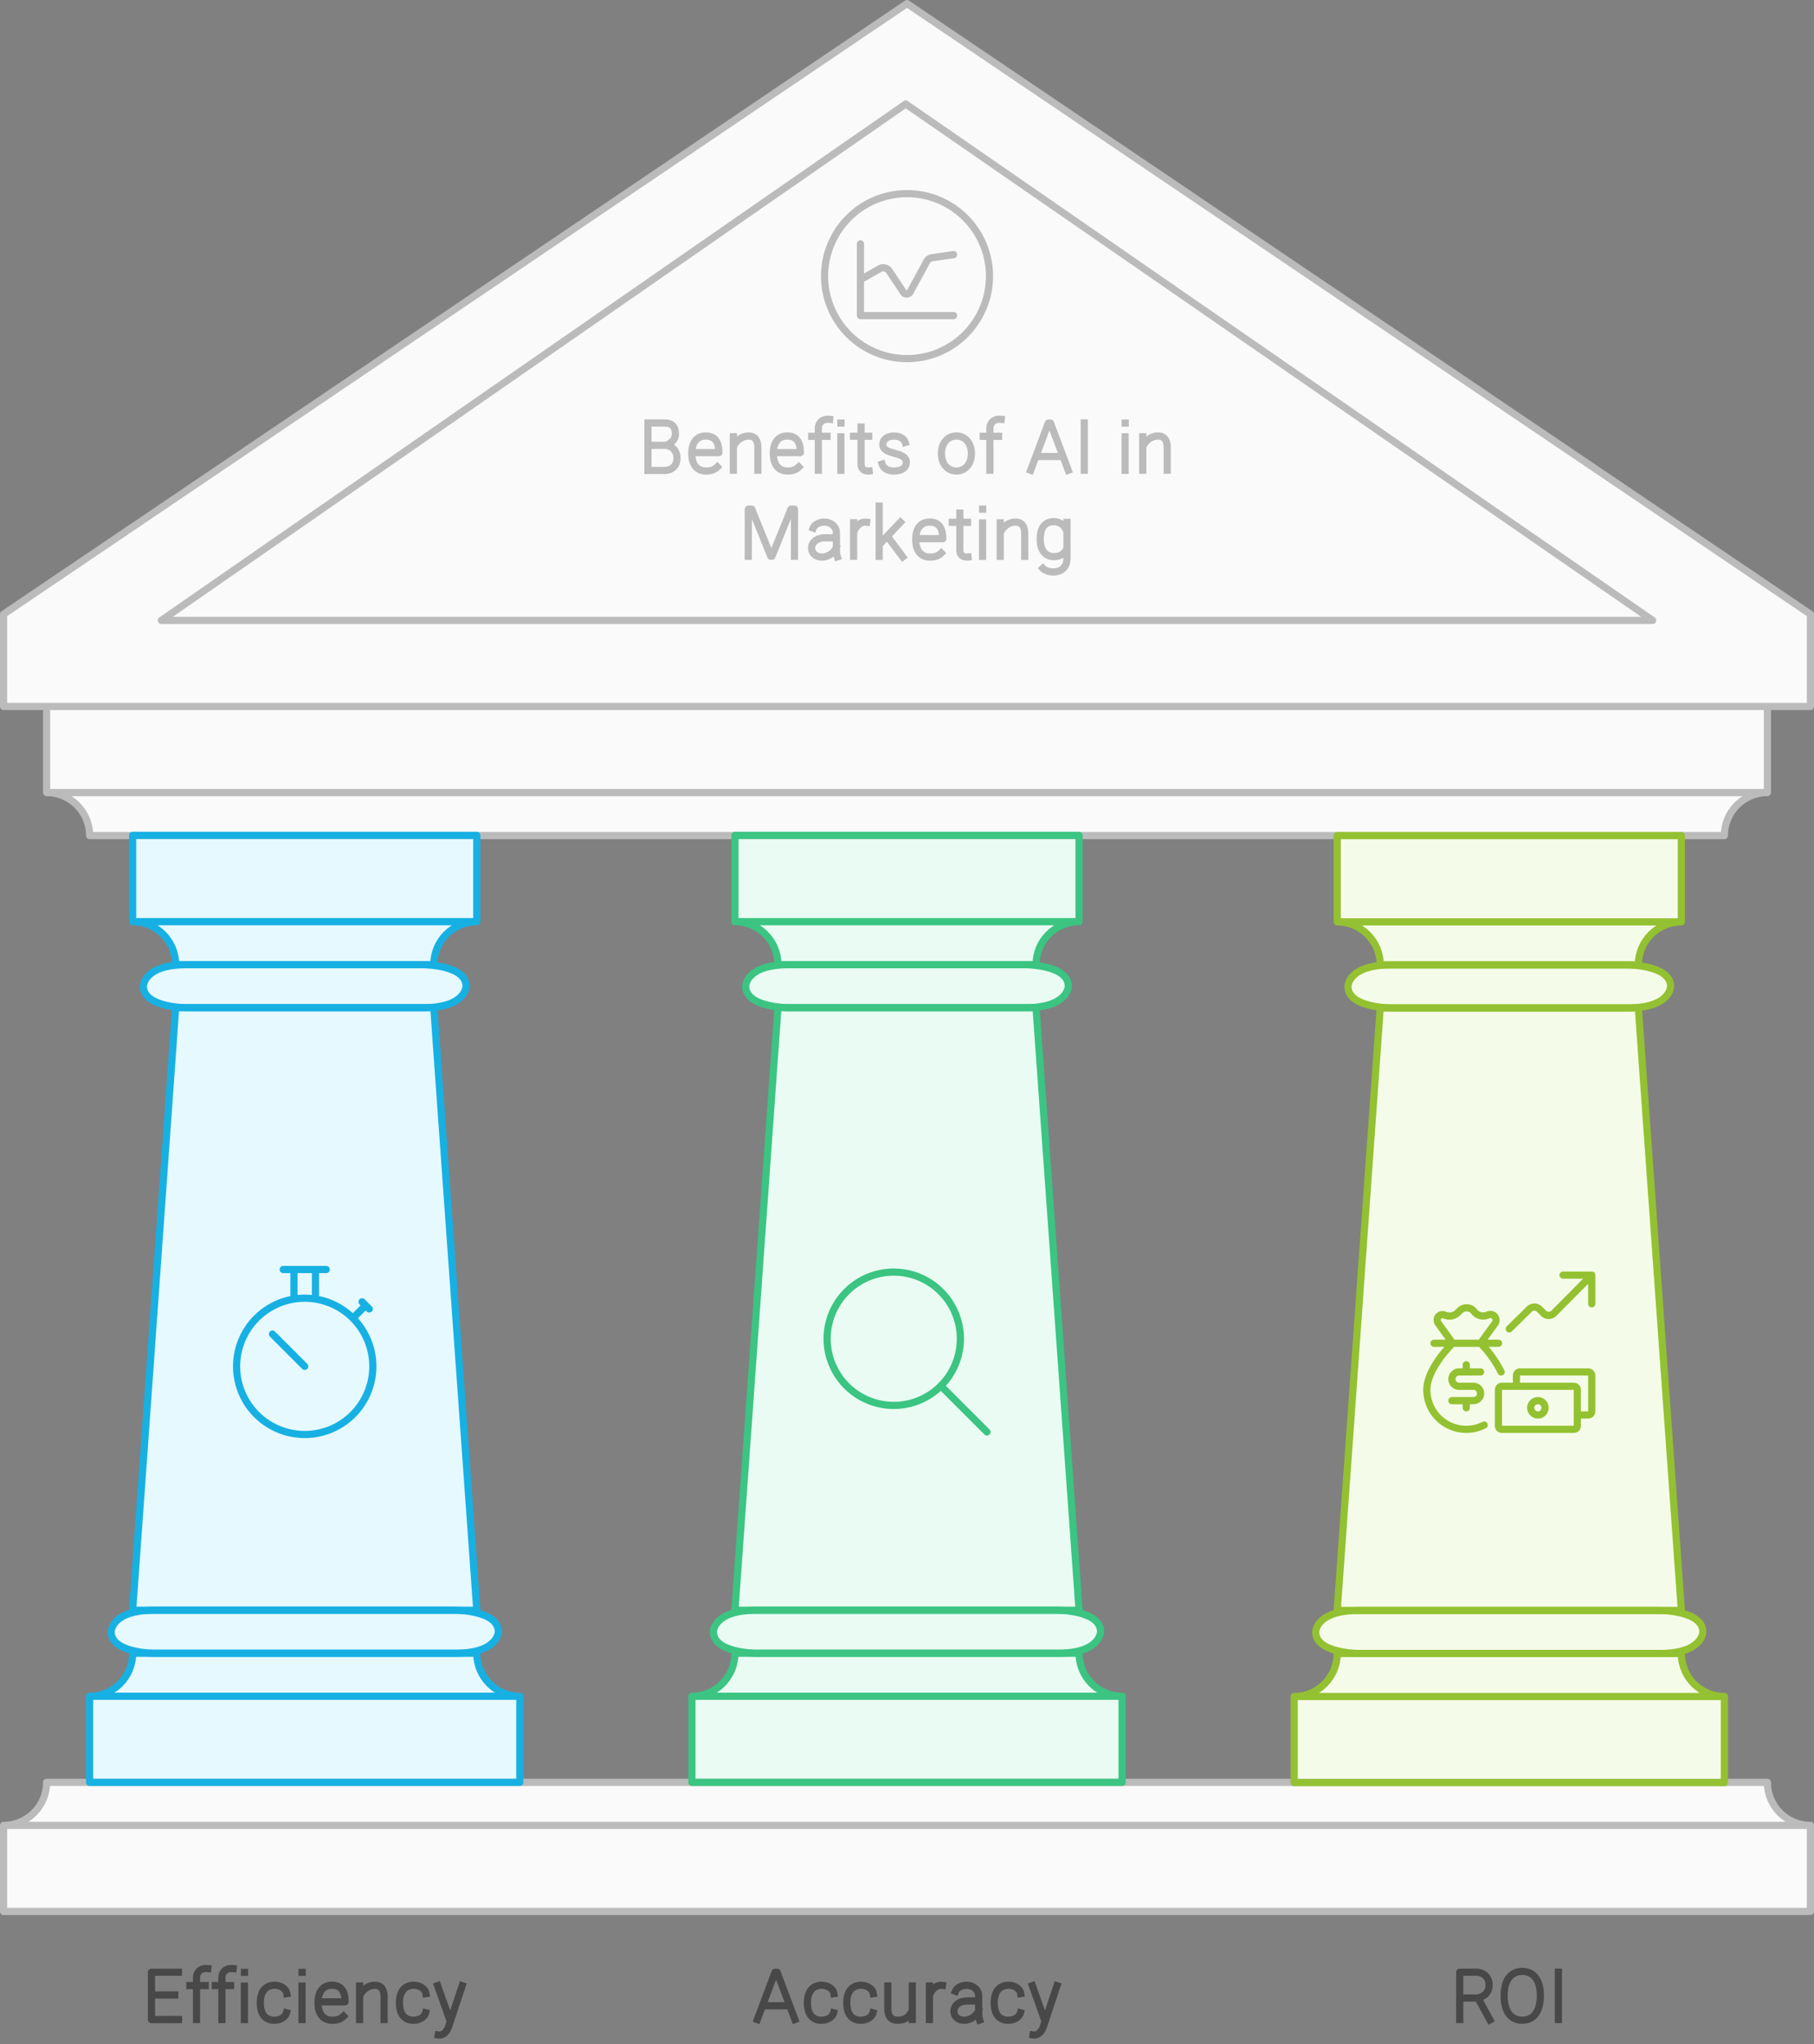
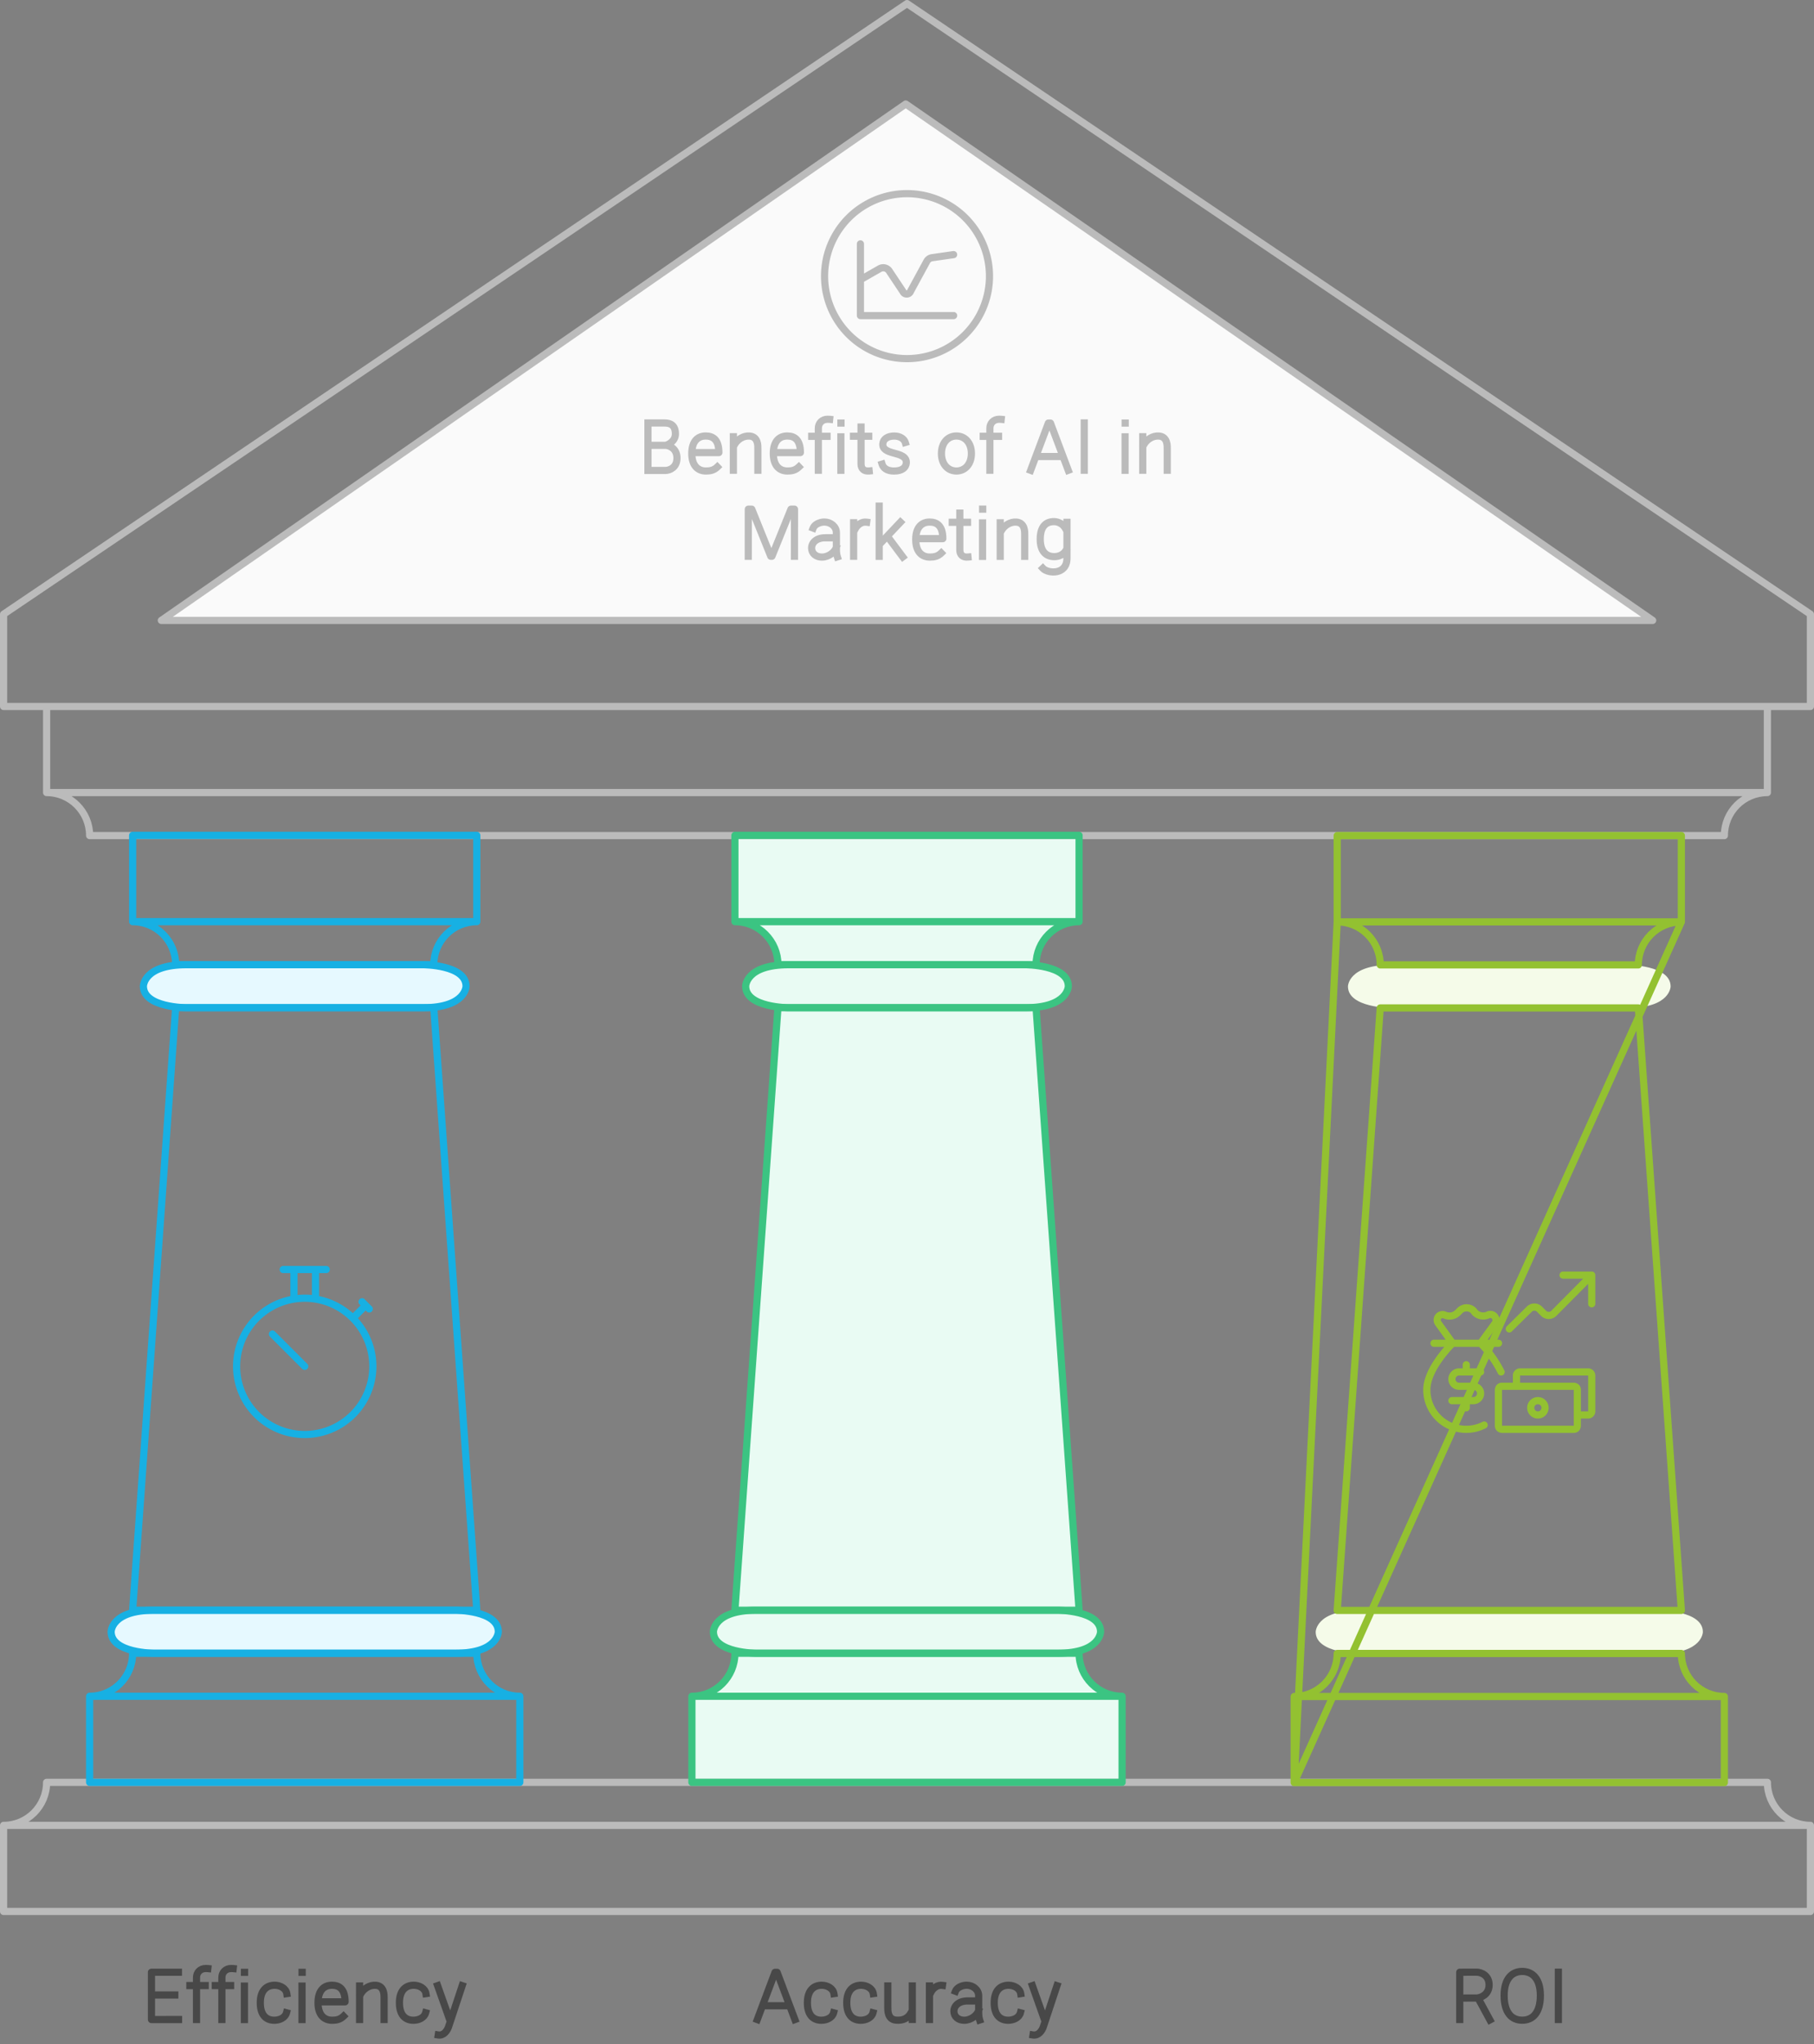
<svg xmlns="http://www.w3.org/2000/svg" width="506" height="570" viewBox="0 0 506 570" style="fill:none;stroke:none;fill-rule:evenodd;clip-rule:evenodd;stroke-linecap:round;stroke-linejoin:round;stroke-miterlimit:1.5;" version="1.1">
  <rect x="0" y="0" width="506" height="570" fill="#808080" stroke="none" />
  <g id="blend" style="mix-blend-mode:multiply">
    <g id="g-root--1.cu-2_sy_940eeu51jwn4-fill" data-item-order="-268124" data-item-id="-1.cu-2_sy_940eeu51jwn4" data-item-class="ScenePart Fill Stroke ColorFillGray ColorStrokeGray" data-item-index="-1" data-renderer-id="0" transform="matrix(1, 0, 0, 1, -9, -9)">
      <g id="-1.cu-2_sy_940eeu51jwn4-fill" stroke="none" fill="#fafafa" transform="matrix(1, 0, 0, 1, -2, -2)">
        <g transform="translate(-216, -56)">
-           <path d="M 252 300L 708 300C 708 293.373 713.373 288 720 288L 240 288C 246.627 288 252 293.373 252 300ZM 720 264L 240 264L 240 288L 720 288L 720 264ZM 240 564L 720 564C 720 570.627 725.373 576 732 576L 228 576C 234.627 576 240 570.627 240 564ZM 732 600L 228 600L 228 576L 732 576L 732 600ZM 480 68L 732 238.264L 732 264L 228 264L 228 238.264L 480 68Z" />
-         </g>
+           </g>
      </g>
    </g>
    <g id="g-root--1.cu-1_sy_1ly0xrq51jytl-fill" data-item-order="-268122" data-item-id="-1.cu-1_sy_1ly0xrq51jytl" data-item-class="ScenePart Fill Stroke ColorFillGray ColorStrokeGray" data-item-index="-1" data-renderer-id="0" transform="matrix(1, 0, 0, 1, 35, 19)">
      <g id="-1.cu-1_sy_1ly0xrq51jytl-fill" stroke="none" fill="#fafafa" transform="matrix(1, 0, 0, 1, -2, -2)">
        <g transform="translate(-260, -84)">
          <path d="M 479.645 96L 272 240L 688 240L 479.645 96Z" />
        </g>
      </g>
    </g>
    <g id="g-root-3.cu_sy_1q5q9rq51lbm4-fill" data-item-order="-268120" data-item-id="3.cu_sy_1q5q9rq51lbm4" data-item-class="ScenePart Indexed Fill Stroke" data-item-index="3" data-renderer-id="0" transform="matrix(1, 0, 0, 1, 351, 223)">
      <g id="3.cu_sy_1q5q9rq51lbm4-fill" stroke="none" fill="#f5fbe9" transform="matrix(1, 0, 0, 1, -2, -2)">
        <g transform="translate(-576, -288)">
-           <path d="M 612 348.059L 684 348.059L 696 516.059L 600 516.059L 612 348.059ZM 600 300L 696 300L 696 324.058L 600 324.058L 600 300ZM 588 564.059L 708 564.059L 708 540.059L 588 540.059L 588 564.059ZM 600 324.059L 696 324.059C 689.373 324.059 684 329.431 684 336.059L 612 336.059C 612 329.431 606.627 324.059 600 324.059ZM 588 540.059L 708 540.059C 701.373 540.059 696 534.686 696 528.059L 600 528.059C 600 534.686 594.627 540.059 588 540.059Z" />
-         </g>
+           </g>
      </g>
      <g id="3.cu_sy_1q5q9rq51lbm4-fill" stroke="none" fill="#f5fbe9" transform="matrix(1, 0, 0, 1, 4, 34)">
        <g transform="translate(-582, -324)">
          <path d="M 615 336.059L 681 336.059C 681 336.059 693 336.059 693 342.059L 693 342.059C 693 342.059 693 348.059 681 348.059L 615 348.059C 615 348.059 603 348.059 603 342.059L 603 342.059C 603 342.059 603 336.059 615 336.059M 606 516.059L 690 516.059C 690 516.059 702 516.059 702 522.059L 702 522.059C 702 522.059 702 528.059 690 528.059L 606 528.059C 606 528.059 594 528.059 594 522.059L 594 522.059C 594 522.059 594 516.059 606 516.059" />
        </g>
      </g>
    </g>
    <g id="g-root-2.cu_sy_i0wcty51jx8r-fill" data-item-order="-268118" data-item-id="2.cu_sy_i0wcty51jx8r" data-item-class="ScenePart Indexed Fill Stroke" data-item-index="2" data-renderer-id="0" transform="matrix(1, 0, 0, 1, 183, 222.941)">
      <g id="2.cu_sy_i0wcty51jx8r-fill" stroke="none" fill="#e9fbf3" transform="matrix(1, 0, 0, 1, -2, -2.941)">
        <g transform="translate(-408, -287)">
          <path d="M 444 348L 516 348L 528 516L 432 516L 444 348ZM 432 299.941L 528 299.941L 528 324L 432 324L 432 299.941ZM 420 564L 540 564L 540 540L 420 540L 420 564ZM 432 324L 528 324C 521.373 324 516 329.373 516 336L 444 336C 444 329.373 438.627 324 432 324ZM 420 540L 540 540C 533.373 540 528 534.627 528 528L 432 528C 432 534.627 426.627 540 420 540Z" />
        </g>
      </g>
      <g id="2.cu_sy_i0wcty51jx8r-fill" stroke="none" fill="#e9fbf3" transform="matrix(1, 0, 0, 1, 4, 34.059)">
        <g transform="translate(-414, -324)">
          <path d="M 447 336L 513 336C 513 336 525 336 525 342L 525 342C 525 342 525 348 513 348L 447 348C 447 348 435 348 435 342L 435 342C 435 342 435 336 447 336M 438 516L 522 516C 522 516 534 516 534 522L 534 522C 534 522 534 528 522 528L 438 528C 438 528 426 528 426 522L 426 522C 426 522 426 516 438 516" />
        </g>
      </g>
    </g>
    <g id="g-root-1.cu_sy_147ded251jy0y-fill" data-item-order="-268116" data-item-id="1.cu_sy_147ded251jy0y" data-item-class="ScenePart Indexed Indexed_1 Fill Stroke" data-item-index="1" data-renderer-id="0" transform="matrix(1, 0, 0, 1, 15, 222.941)">
      <g id="1.cu_sy_147ded251jy0y-fill" stroke="none" fill="#e6f9ff" transform="matrix(1, 0, 0, 1, -2, -2.941)">
        <g transform="translate(-240, -287)">
-           <path d="M 276 348L 348 348L 360 516L 264 516L 276 348ZM 264 299.941L 360 299.941L 360 324L 264 324L 264 299.941ZM 252 564L 372 564L 372 540L 252 540L 252 564ZM 264 324L 360 324C 353.373 324 348 329.373 348 336L 276 336C 276 329.373 270.627 324 264 324ZM 252 540L 372 540C 365.373 540 360 534.627 360 528L 264 528C 264 534.627 258.627 540 252 540Z" />
-         </g>
+           </g>
      </g>
      <g id="1.cu_sy_147ded251jy0y-fill" stroke="none" fill="#e6f9ff" transform="matrix(1, 0, 0, 1, 4, 34.059)">
        <g transform="translate(-246, -324)">
          <path d="M 279 336L 345 336C 345 336 357 336 357 342L 357 342C 357 342 357 348 345 348L 279 348C 279 348 267 348 267 342L 267 342C 267 342 267 336 279 336M 270 516L 354 516C 354 516 366 516 366 522L 366 522C 366 522 366 528 354 528L 270 528C 270 528 258 528 258 522L 258 522C 258 522 258 516 270 516" />
        </g>
      </g>
    </g>
    <g id="g-root-line_24qgm517c3p-fill" data-item-order="0" data-item-id="line_24qgm517c3p" data-item-class="Icon Stroke SceneTarget SceneEnd InsideFill InsideGrayFill ColorFillGray ColorStrokeGray" data-item-index="none" data-renderer-id="0" transform="matrix(1, 0, 0, 1, 219, 43)" />
    <g id="g-root-tx_benefits_1lrs6wm51lbeo-fill" data-item-order="0" data-item-id="tx_benefits_1lrs6wm51lbeo" data-item-class="Label Stroke SceneTarget SceneEnd InsideFill InsideGrayFill ColorFillGray ColorStrokeGray" data-item-index="none" data-renderer-id="0" transform="matrix(1, 0, 0, 1, 165, 103)" />
    <g id="g-root-stop_4jtnue515wxt-fill" data-item-order="0" data-item-id="stop_4jtnue515wxt" data-item-class="Icon Stroke SceneTarget Indexed Indexed_1 InsideFill InsideColorFill" data-item-index="1" data-renderer-id="0" transform="matrix(1, 0, 0, 1, 51, 343)" />
    <g id="g-root-sear_1ut1k3a514he7-fill" data-item-order="0" data-item-id="sear_1ut1k3a514he7" data-item-class="Icon Stroke SceneTarget Indexed InsideFill InsideColorFill" data-item-index="2" data-renderer-id="0" transform="matrix(1, 0, 0, 1, 219, 343)" />
    <g id="g-root-incr_18kp3au515vrf-fill" data-item-order="0" data-item-id="incr_18kp3au515vrf" data-item-class="Icon Stroke SceneTarget Indexed InsideFill InsideColorFill" data-item-index="3" data-renderer-id="0" transform="matrix(1, 0, 0, 1, 387, 343.059)" />
    <g id="g-root-tx_efficien_1cu9ree51ld71-fill" data-item-order="0" data-item-id="tx_efficien_1cu9ree51ld71" data-item-class="Label Stroke SceneTarget Indexed Indexed_1" data-item-index="1" data-renderer-id="0" transform="matrix(1, 0, 0, 1, 27, 535)" />
    <g id="g-root-tx_accuracy_m7z7qu51ld72-fill" data-item-order="0" data-item-id="tx_accuracy_m7z7qu51ld72" data-item-class="Label Stroke SceneTarget Indexed" data-item-index="2" data-renderer-id="0" transform="matrix(1, 0, 0, 1, 195, 535)" />
    <g id="g-root-tx_roi_4hboc651lcef-fill" data-item-order="0" data-item-id="tx_roi_4hboc651lcef" data-item-class="Label Stroke SceneTarget Indexed" data-item-index="3" data-renderer-id="0" transform="matrix(1, 0, 0, 1, 387, 535)" />
    <g id="g-root--1.cu-2_sy_940eeu51jwn4-stroke" data-item-order="-268124" data-item-id="-1.cu-2_sy_940eeu51jwn4" data-item-class="ScenePart Fill Stroke ColorFillGray ColorStrokeGray" data-item-index="-1" data-renderer-id="0" transform="matrix(1, 0, 0, 1, -9, -9)">
      <g id="-1.cu-2_sy_940eeu51jwn4-stroke" fill="none" stroke-linecap="round" stroke-linejoin="round" stroke-miterlimit="1.5" stroke="#bbbbbb" stroke-width="2" transform="matrix(1, 0, 0, 1, -2, -2)">
        <g transform="translate(-216, -56)">
          <path d="M 720 288C 713.373 288 708 293.373 708 300L 252 300C 252 293.373 246.627 288 240 288L 720 288ZM 240 264L 720 264L 720 288L 240 288L 240 264ZM 732 576C 725.373 576 720 570.627 720 564L 240 564C 240 570.627 234.627 576 228 576L 732 576ZM 228 600L 732 600L 732 576L 228 576L 228 600ZM 480 68L 732 238.264L 732 264L 228 264L 228 238.264L 480 68Z" />
        </g>
      </g>
    </g>
    <g id="g-root--1.cu-1_sy_1ly0xrq51jytl-stroke" data-item-order="-268122" data-item-id="-1.cu-1_sy_1ly0xrq51jytl" data-item-class="ScenePart Fill Stroke ColorFillGray ColorStrokeGray" data-item-index="-1" data-renderer-id="0" transform="matrix(1, 0, 0, 1, 35, 19)">
      <g id="-1.cu-1_sy_1ly0xrq51jytl-stroke" fill="none" stroke-linecap="round" stroke-linejoin="round" stroke-miterlimit="1.5" stroke="#bbbbbb" stroke-width="2" transform="matrix(1, 0, 0, 1, -2, -2)">
        <g transform="translate(-260, -84)">
          <path d="M 479.645 96L 272 240L 688 240L 479.645 96Z" />
        </g>
      </g>
    </g>
    <g id="g-root-3.cu_sy_1q5q9rq51lbm4-stroke" data-item-order="-268120" data-item-id="3.cu_sy_1q5q9rq51lbm4" data-item-class="ScenePart Indexed Fill Stroke" data-item-index="3" data-renderer-id="0" transform="matrix(1, 0, 0, 1, 351, 223)">
      <g id="3.cu_sy_1q5q9rq51lbm4-stroke" fill="none" stroke-linecap="round" stroke-linejoin="round" stroke-miterlimit="1.5" stroke="#93c131" stroke-width="2" transform="matrix(1, 0, 0, 1, -2, -2)">
        <g transform="translate(-576, -288)">
-           <path d="M 612 348.059L 684 348.059L 696 516.059L 600 516.059L 612 348.059ZM 600 300L 696 300L 696 324.058L 600 324.058L 600 300ZM 588 564.059L 708 564.059L 708 540.059L 588 540.059L 588 564.059ZM 600 324.059L 696 324.059C 689.373 324.059 684 329.431 684 336.059L 612 336.059C 612 329.431 606.627 324.059 600 324.059ZM 588 540.059L 708 540.059C 701.373 540.059 696 534.686 696 528.059L 600 528.059C 600 534.686 594.627 540.059 588 540.059Z" />
+           <path d="M 612 348.059L 684 348.059L 696 516.059L 600 516.059L 612 348.059ZM 600 300L 696 300L 696 324.058L 600 324.058L 600 300ZM 588 564.059L 708 564.059L 708 540.059L 588 540.059L 588 564.059ZL 696 324.059C 689.373 324.059 684 329.431 684 336.059L 612 336.059C 612 329.431 606.627 324.059 600 324.059ZM 588 540.059L 708 540.059C 701.373 540.059 696 534.686 696 528.059L 600 528.059C 600 534.686 594.627 540.059 588 540.059Z" />
        </g>
      </g>
      <g id="3.cu_sy_1q5q9rq51lbm4-stroke" fill="none" stroke-linecap="round" stroke-linejoin="round" stroke-miterlimit="1.5" stroke="#93c131" stroke-width="2" transform="matrix(1, 0, 0, 1, 4, 34)">
        <g transform="translate(-582, -324)">
-           <path d="M 615 336.059L 681 336.059C 681 336.059 693 336.059 693 342.059L 693 342.059C 693 342.059 693 348.059 681 348.059L 615 348.059C 615 348.059 603 348.059 603 342.059L 603 342.059C 603 342.059 603 336.059 615 336.059M 606 516.059L 690 516.059C 690 516.059 702 516.059 702 522.059L 702 522.059C 702 522.059 702 528.059 690 528.059L 606 528.059C 606 528.059 594 528.059 594 522.059L 594 522.059C 594 522.059 594 516.059 606 516.059" />
-         </g>
+           </g>
      </g>
    </g>
    <g id="g-root-2.cu_sy_i0wcty51jx8r-stroke" data-item-order="-268118" data-item-id="2.cu_sy_i0wcty51jx8r" data-item-class="ScenePart Indexed Fill Stroke" data-item-index="2" data-renderer-id="0" transform="matrix(1, 0, 0, 1, 183, 222.941)">
      <g id="2.cu_sy_i0wcty51jx8r-stroke" fill="none" stroke-linecap="round" stroke-linejoin="round" stroke-miterlimit="1.5" stroke="#3bc482" stroke-width="2" transform="matrix(1, 0, 0, 1, -2, -2.941)">
        <g transform="translate(-408, -287)">
          <path d="M 444 348L 516 348L 528 516L 432 516L 444 348ZM 432 299.941L 528 299.941L 528 324L 432 324L 432 299.941ZM 420 564L 540 564L 540 540L 420 540L 420 564ZM 432 324L 528 324C 521.373 324 516 329.373 516 336L 444 336C 444 329.373 438.627 324 432 324ZM 420 540L 540 540C 533.373 540 528 534.627 528 528L 432 528C 432 534.627 426.627 540 420 540Z" />
        </g>
      </g>
      <g id="2.cu_sy_i0wcty51jx8r-stroke" fill="none" stroke-linecap="round" stroke-linejoin="round" stroke-miterlimit="1.5" stroke="#3bc482" stroke-width="2" transform="matrix(1, 0, 0, 1, 4, 34.059)">
        <g transform="translate(-414, -324)">
          <path d="M 447 336L 513 336C 513 336 525 336 525 342L 525 342C 525 342 525 348 513 348L 447 348C 447 348 435 348 435 342L 435 342C 435 342 435 336 447 336M 438 516L 522 516C 522 516 534 516 534 522L 534 522C 534 522 534 528 522 528L 438 528C 438 528 426 528 426 522L 426 522C 426 522 426 516 438 516" />
        </g>
      </g>
    </g>
    <g id="g-root-1.cu_sy_147ded251jy0y-stroke" data-item-order="-268116" data-item-id="1.cu_sy_147ded251jy0y" data-item-class="ScenePart Indexed Indexed_1 Fill Stroke" data-item-index="1" data-renderer-id="0" transform="matrix(1, 0, 0, 1, 15, 222.941)">
      <g id="1.cu_sy_147ded251jy0y-stroke" fill="none" stroke-linecap="round" stroke-linejoin="round" stroke-miterlimit="1.5" stroke="#17b0e3" stroke-width="2" transform="matrix(1, 0, 0, 1, -2, -2.941)">
        <g transform="translate(-240, -287)">
          <path d="M 276 348L 348 348L 360 516L 264 516L 276 348ZM 264 299.941L 360 299.941L 360 324L 264 324L 264 299.941ZM 252 564L 372 564L 372 540L 252 540L 252 564ZM 264 324L 360 324C 353.373 324 348 329.373 348 336L 276 336C 276 329.373 270.627 324 264 324ZM 252 540L 372 540C 365.373 540 360 534.627 360 528L 264 528C 264 534.627 258.627 540 252 540Z" />
        </g>
      </g>
      <g id="1.cu_sy_147ded251jy0y-stroke" fill="none" stroke-linecap="round" stroke-linejoin="round" stroke-miterlimit="1.5" stroke="#17b0e3" stroke-width="2" transform="matrix(1, 0, 0, 1, 4, 34.059)">
        <g transform="translate(-246, -324)">
          <path d="M 279 336L 345 336C 345 336 357 336 357 342L 357 342C 357 342 357 348 345 348L 279 348C 279 348 267 348 267 342L 267 342C 267 342 267 336 279 336M 270 516L 354 516C 354 516 366 516 366 522L 366 522C 366 522 366 528 354 528L 270 528C 270 528 258 528 258 522L 258 522C 258 522 258 516 270 516" />
        </g>
      </g>
    </g>
    <g id="g-root-line_24qgm517c3p-stroke" data-item-order="0" data-item-id="line_24qgm517c3p" data-item-class="Icon Stroke SceneTarget SceneEnd InsideFill InsideGrayFill ColorFillGray ColorStrokeGray" data-item-index="none" data-renderer-id="0" transform="matrix(1, 0, 0, 1, 219, 43)">
      <g id="line_24qgm517c3p-stroke" fill="none" stroke-linecap="round" stroke-linejoin="round" stroke-miterlimit="1.5" stroke="#bbbbbb" stroke-width="1" transform="matrix(2, 0, 0, 2, -14, -14)">
        <g transform="translate(12, 12)">
          <path d="M0.504 12.000 A11.500 11.500 0 1 0 23.504 12.000 A11.500 11.500 0 1 0 0.504 12.000 ZM18.504 17.5L5.504 17.5 5.504 7.5M5.5,12.5l2.689-1.537a1,1,0,0,1,1.329.314l1.912,2.868A.571.571,0,0,0,12.5,14.1L14.764,9.94a1,1,0,0,1,.736-.511L18.5,9" />
        </g>
      </g>
    </g>
    <g id="g-root-tx_benefits_1lrs6wm51lbeo-stroke" data-item-order="0" data-item-id="tx_benefits_1lrs6wm51lbeo" data-item-class="Label Stroke SceneTarget SceneEnd InsideFill InsideGrayFill ColorFillGray ColorStrokeGray" data-item-index="none" data-renderer-id="0" transform="matrix(1, 0, 0, 1, 165, 103)">
      <g id="tx_benefits_1lrs6wm51lbeo-stroke" fill="none" stroke-linecap="square" stroke-linejoin="miter" stroke-miterlimit="4" stroke="#bbbbbb" stroke-width="2" transform="matrix(1, 0, 0, 1, 3, 1)">
        <g transform="translate(83, 9)">
          <path d="M-70.256 18.18V4.945M-69.813 11.18H-65.609M-69.813 4.945H-65.663C-63.913 4.945 -62.6 5.602 -62.6 8.008C-62.6 9.933 -64.387 10.925 -65.28 11.18C-64.241 11.253 -62.163 12.066 -62.163 14.734C-62.163 17.403 -64.241 18.143 -65.28 18.18H-69.813 M-50.913 17.218C-51.886 18.155 -52.911 18.339 -54.096 18.339C-56.165 18.339 -58.028 17.028 -58.028 13.456C-58.028 9.884 -56.219 8.573 -54.15 8.573C-52.082 8.573 -50.478 9.63 -50.478 13.201H-57.698 M-46.431 8.78L-46.431 18.128M-39.597 18.128V12.074C-39.597 11.362 -39.501 8.79 -41.884 8.587C-43.642 8.437 -45.331 9.562 -46.107 10.956 M-28.173 17.218C-29.146 18.155 -30.171 18.339 -31.356 18.339C-33.425 18.339 -35.288 17.028 -35.288 13.456C-35.288 9.884 -33.479 8.573 -31.41 8.573C-29.342 8.573 -27.738 9.63 -27.738 13.201H-34.958 M-19.576 3.926C-19.744 3.908 -20.025 3.907 -20.153 3.907C-21.732 3.907 -22.73 5.035 -22.73 6.425V18.129M-20.305 8.664H-22.394M-24.582 8.664H-23.056 M-16.432 4.971H-16.408M-16.448 8.804V18.145 M-8.551 18.326C-9.96 18.465 -10.818 17.732 -10.818 16.387V6.081M-8.668 8.642H-10.432M-12.928 8.642H-11.195 M1.518 10.381C1.222 9.404 0.068 8.584 -1.542 8.584C-3.43 8.584 -4.65 9.447 -4.741 10.751C-4.846 12.246 -3.612 12.822 -1.682 13.339C0.012 13.797 1.955 14.277 1.801 16.122C1.702 17.311 0.725 18.346 -1.632 18.346C-3.538 18.346 -4.615 17.53 -4.95 16.424 M19.967 13.457C19.967 16.522 18.096 18.34 15.788 18.34C13.48 18.34 11.609 16.522 11.609 13.457C11.609 10.392 13.48 8.573 15.788 8.573C18.096 8.573 19.967 10.392 19.967 13.457Z M28.274 3.926C28.106 3.908 27.825 3.907 27.697 3.907C26.118 3.907 25.12 5.035 25.12 6.425V18.129M27.545 8.664H25.456M23.268 8.664H24.794 M36.484 18.145L41.432 4.973L42.02 4.973L46.984 18.145M38.301 14.294H45.16 M51.445 4.938V18.127 M62.848 4.971H62.872M62.832 8.804V18.145 M67.759 8.78L67.759 18.128M74.593 18.128V12.074C74.593 11.362 74.689 8.79 72.306 8.587C70.548 8.437 68.859 9.562 68.083 10.956 M-42.274 42.117L-42.266 28.978H-41.297L-35.994 42.115H-35.678L-30.359 28.978H-29.389L-29.395 42.117 M-24.177 34.246C-23.813 33.28 -22.397 32.567 -21.057 32.567C-19.203 32.567 -17.701 33.88 -17.701 35.499L-17.695 36.957V39.571C-17.695 40.614 -17.72 41.353 -17.419 42.278M-18.075 36.957H-20.803C-23.306 36.957 -24.606 38.343 -24.606 39.837C-24.606 41.331 -23.368 42.341 -21.752 42.341C-19.77 42.341 -18.144 40.888 -17.744 39.732 M-9.26 32.609C-10.641 32.419 -11.889 33.319 -12.531 34.619M-12.886 32.773V42.123 M-5.76 28.125V42.126M0.163 32.61L-5.373 38.462M0.824 42.284L-3.293 36.785 M11.552 41.218C10.579 42.155 9.554 42.339 8.369 42.339C6.3 42.339 4.436 41.028 4.436 37.456C4.436 33.884 6.246 32.573 8.315 32.573C10.383 32.573 11.987 33.63 11.987 37.201H4.767 M19.004 42.326C17.595 42.465 16.737 41.732 16.737 40.387V30.081M18.887 32.642H17.123M14.627 32.642H16.36 M23.093 28.971H23.117M23.077 32.804V42.145 M28.004 32.78L28.004 42.128M34.838 42.128V36.074C34.838 35.362 34.934 32.79 32.551 32.587C30.793 32.437 29.104 33.562 28.328 34.956 M46.624 32.652V42.654C46.624 47.351 41.331 47.001 39.896 45.47M46.29 40.573C45.61 41.661 44.386 42.214 43.1 42.214C40.919 42.214 39.162 40.903 39.162 37.331C39.162 33.76 40.813 32.449 42.995 32.449C44.263 32.449 45.568 33.129 46.29 34.502" />
        </g>
      </g>
    </g>
    <g id="g-root-stop_4jtnue515wxt-stroke" data-item-order="0" data-item-id="stop_4jtnue515wxt" data-item-class="Icon Stroke SceneTarget Indexed Indexed_1 InsideFill InsideColorFill" data-item-index="1" data-renderer-id="0" transform="matrix(1, 0, 0, 1, 51, 343)">
      <g id="stop_4jtnue515wxt-stroke" fill="none" stroke-linecap="round" stroke-linejoin="round" stroke-miterlimit="1.5" stroke="#17b0e3" stroke-width="1" transform="matrix(2, 0, 0, 2, -10, -14)">
        <g transform="translate(10, 12)">
          <path d="M2.500 14.001 A9.500 9.500 0 1 0 21.500 14.001 A9.500 9.500 0 1 0 2.500 14.001 ZM9 0.501L15 0.501M18.717 7.284L20.5 5.501M10.5 4.618L10.5 0.501 13.5 0.501 13.5 4.619M20 5.001L21 6.001M12 14.001L7.5 9.501" />
        </g>
      </g>
    </g>
    <g id="g-root-sear_1ut1k3a514he7-stroke" data-item-order="0" data-item-id="sear_1ut1k3a514he7" data-item-class="Icon Stroke SceneTarget Indexed InsideFill InsideColorFill" data-item-index="2" data-renderer-id="0" transform="matrix(1, 0, 0, 1, 219, 343)">
      <g id="sear_1ut1k3a514he7-stroke" fill="none" stroke-linecap="round" stroke-linejoin="round" stroke-miterlimit="1.5" stroke="#3bc482" stroke-width="0.583" transform="matrix(3.429, 0, 0, 3.429, -31.143, -31.143)">
        <g transform="translate(12, 12)">
-           <path d="M0.5 5.92a5.42 5.42 0 1 0 10.84 0a5.42 5.42 0 1 0 -10.84 0M13.5 13.5L9.75 9.75" />
-         </g>
+           </g>
      </g>
    </g>
    <g id="g-root-incr_18kp3au515vrf-stroke" data-item-order="0" data-item-id="incr_18kp3au515vrf" data-item-class="Icon Stroke SceneTarget Indexed InsideFill InsideColorFill" data-item-index="3" data-renderer-id="0" transform="matrix(1, 0, 0, 1, 387, 343.059)">
      <g id="incr_18kp3au515vrf-stroke" fill="none" stroke-linecap="round" stroke-linejoin="round" stroke-miterlimit="1.5" stroke="#93c131" stroke-width="1" transform="matrix(2, 0, 0, 2, -14, -12)">
        <g transform="translate(12, 11)">
          <path d="M1.5 10.75L9.5 10.75M10.99 16.75h10s0.5 0 0.5 0.5v5s0 0.5 -0.5 0.5 h-10s-0.5 0 -0.5 -0.5v-5s0 -0.5 0.5 -0.5M14.99 19.75a1 1 0 1 0 2 0a1 1 0 1 0 -2 0M12,8.75,14.79,6a1,1,0,0,1,1.42,0l.58.58a1,1,0,0,0,1.42,0L23.5,1.25M19.5 1.25L23.5 1.25L23.5 5.25M13,16.75v-1.5a.5.5,0,0,1,.5-.5H23a.5.5,0,0,1,.5.5v5a.5.5,0,0,1-.5.5H21.5M10.86,14.75a16,16,0,0,0-2.86-4L10,8a.78.78,0,0,0,0-.93A.76.76,0,0,0,9,6.82a1.63,1.63,0,0,1-1.79-.35L7,6.2a1.35,1.35,0,0,0-1.9,0l-.27.27A1.63,1.63,0,0,1,3,6.82a.76.76,0,0,0-.9.22.78.78,0,0,0,0,.93l2,2.78S.5,14.21.5,17.25a5.5,5.5,0,0,0,8,4.9M1.5 10.75L10.5 10.75M6 18.75L6 19.75M6 13.75L6 14.75M4,18.75H7a1,1,0,0,0,0-2H5a1,1,0,0,1,0-2H8" />
        </g>
      </g>
    </g>
    <g id="g-root-tx_efficien_1cu9ree51ld71-stroke" data-item-order="0" data-item-id="tx_efficien_1cu9ree51ld71" data-item-class="Label Stroke SceneTarget Indexed Indexed_1" data-item-index="1" data-renderer-id="0" transform="matrix(1, 0, 0, 1, 27, 535)">
      <g id="tx_efficien_1cu9ree51ld71-stroke" fill="none" stroke-linecap="square" stroke-linejoin="miter" stroke-miterlimit="4" stroke="#484848" stroke-width="2" transform="matrix(1, 0, 0, 1, 3, 1)">
        <g transform="translate(53, 9)">
          <path d="M-33.188 18.137L-40.751 18.142V4.95C-39.803 4.95 -34.629 4.95 -33.229 4.95M-34.241 11.297H-40.287 M-25.031 3.926C-25.199 3.908 -25.48 3.907 -25.608 3.907C-27.187 3.907 -28.185 5.035 -28.185 6.425V18.129M-25.76 8.664H-27.849M-30.037 8.664H-28.511 M-17.951 3.926C-18.119 3.908 -18.4 3.907 -18.528 3.907C-20.107 3.907 -21.105 5.035 -21.105 6.425V18.129M-18.68 8.664H-20.769M-22.957 8.664H-21.431 M-14.807 4.971H-14.783M-14.823 8.804V18.145 M-3.083 16.254C-3.455 17.649 -5.023 18.339 -6.492 18.339C-8.629 18.339 -10.395 17.028 -10.395 13.456C-10.395 9.884 -8.526 8.573 -6.388 8.573C-4.881 8.573 -3.231 9.41 -2.998 10.915 M1.263 4.971H1.287M1.247 8.804V18.145 M12.822 17.218C11.849 18.155 10.824 18.339 9.639 18.339C7.57 18.339 5.706 17.028 5.706 13.456C5.706 9.884 7.516 8.573 9.585 8.573C11.653 8.573 13.257 9.63 13.257 13.201H6.037 M17.304 8.78L17.304 18.128M24.138 18.128V12.074C24.138 11.362 24.234 8.79 21.851 8.587C20.093 8.437 18.404 9.562 17.628 10.956 M35.727 16.254C35.355 17.649 33.787 18.339 32.318 18.339C30.181 18.339 28.415 17.028 28.415 13.456C28.415 9.884 30.284 8.573 32.422 8.573C33.929 8.573 35.579 9.41 35.812 10.915 M39.244 22.437C40.798 22.683 41.72 21.233 42.077 20.286L45.928 8.691M39.068 8.691L42.409 18.1" />
        </g>
      </g>
    </g>
    <g id="g-root-tx_accuracy_m7z7qu51ld72-stroke" data-item-order="0" data-item-id="tx_accuracy_m7z7qu51ld72" data-item-class="Label Stroke SceneTarget Indexed" data-item-index="2" data-renderer-id="0" transform="matrix(1, 0, 0, 1, 195, 535)">
      <g id="tx_accuracy_m7z7qu51ld72-stroke" fill="none" stroke-linecap="square" stroke-linejoin="miter" stroke-miterlimit="4" stroke="#484848" stroke-width="2" transform="matrix(1, 0, 0, 1, 4, 2)">
        <g transform="translate(52, 8)">
          <path d="M-39.761 18.145L-34.813 4.973L-34.225 4.973L-29.261 18.145M-37.944 14.294H-31.085 M-18.473 16.254C-18.845 17.649 -20.413 18.339 -21.882 18.339C-24.019 18.339 -25.785 17.028 -25.785 13.456C-25.785 9.884 -23.916 8.573 -21.778 8.573C-20.271 8.573 -18.621 9.41 -18.388 10.915 M-7.493 16.254C-7.865 17.649 -9.433 18.339 -10.902 18.339C-13.039 18.339 -14.805 17.028 -14.805 13.456C-14.805 9.884 -12.936 8.573 -10.798 8.573C-9.291 8.573 -7.641 9.41 -7.408 10.915 M3.482 18.115L3.481 8.767M-3.353 8.767L-3.353 14.821C-3.353 15.533 -3.448 18.096 -1.066 18.308C1.025 18.493 2.298 17.653 3 16.47 M11.89 8.609C10.509 8.419 9.261 9.319 8.619 10.619M8.264 8.773V18.123 M15.513 10.246C15.877 9.28 17.293 8.567 18.633 8.567C20.487 8.567 21.989 9.88 21.989 11.499L21.995 12.957V15.571C21.995 16.614 21.97 17.353 22.272 18.278M21.615 12.957H18.887C16.384 12.957 15.084 14.343 15.084 15.837C15.084 17.331 16.322 18.341 17.938 18.341C19.92 18.341 21.546 16.888 21.946 15.732 M33.637 16.254C33.265 17.649 31.697 18.339 30.228 18.339C28.091 18.339 26.325 17.028 26.325 13.456C26.325 9.884 28.194 8.573 30.332 8.573C31.839 8.573 33.489 9.41 33.722 10.915 M37.154 22.437C38.708 22.683 39.63 21.233 39.987 20.286L43.838 8.691M36.978 8.691L40.319 18.1" />
        </g>
      </g>
    </g>
    <g id="g-root-tx_roi_4hboc651lcef-stroke" data-item-order="0" data-item-id="tx_roi_4hboc651lcef" data-item-class="Label Stroke SceneTarget Indexed" data-item-index="3" data-renderer-id="0" transform="matrix(1, 0, 0, 1, 387, 535)">
      <g id="tx_roi_4hboc651lcef-stroke" fill="none" stroke-linecap="square" stroke-linejoin="miter" stroke-miterlimit="4" stroke="#484848" stroke-width="2" transform="matrix(1, 0, 0, 1, 8, 2)">
        <g transform="translate(24, 8)">
          <path d="M-11.815 18.133V4.945L-7.019 4.93C-5.949 4.967 -3.628 5.729 -3.628 8.477C-3.628 11.224 -5.949 12.061 -7.019 12.136L-11.266 12.15M-3.401 18.249L-6.512 12.514 M0.563 11.438C0.563 16.143 2.61 18.326 5.618 18.326C8.627 18.326 10.674 16.143 10.674 11.438C10.674 6.733 8.457 4.721 5.618 4.721C2.78 4.721 0.563 6.733 0.563 11.438Z M15.695 4.938V18.127" />
        </g>
      </g>
    </g>
  </g>
</svg>